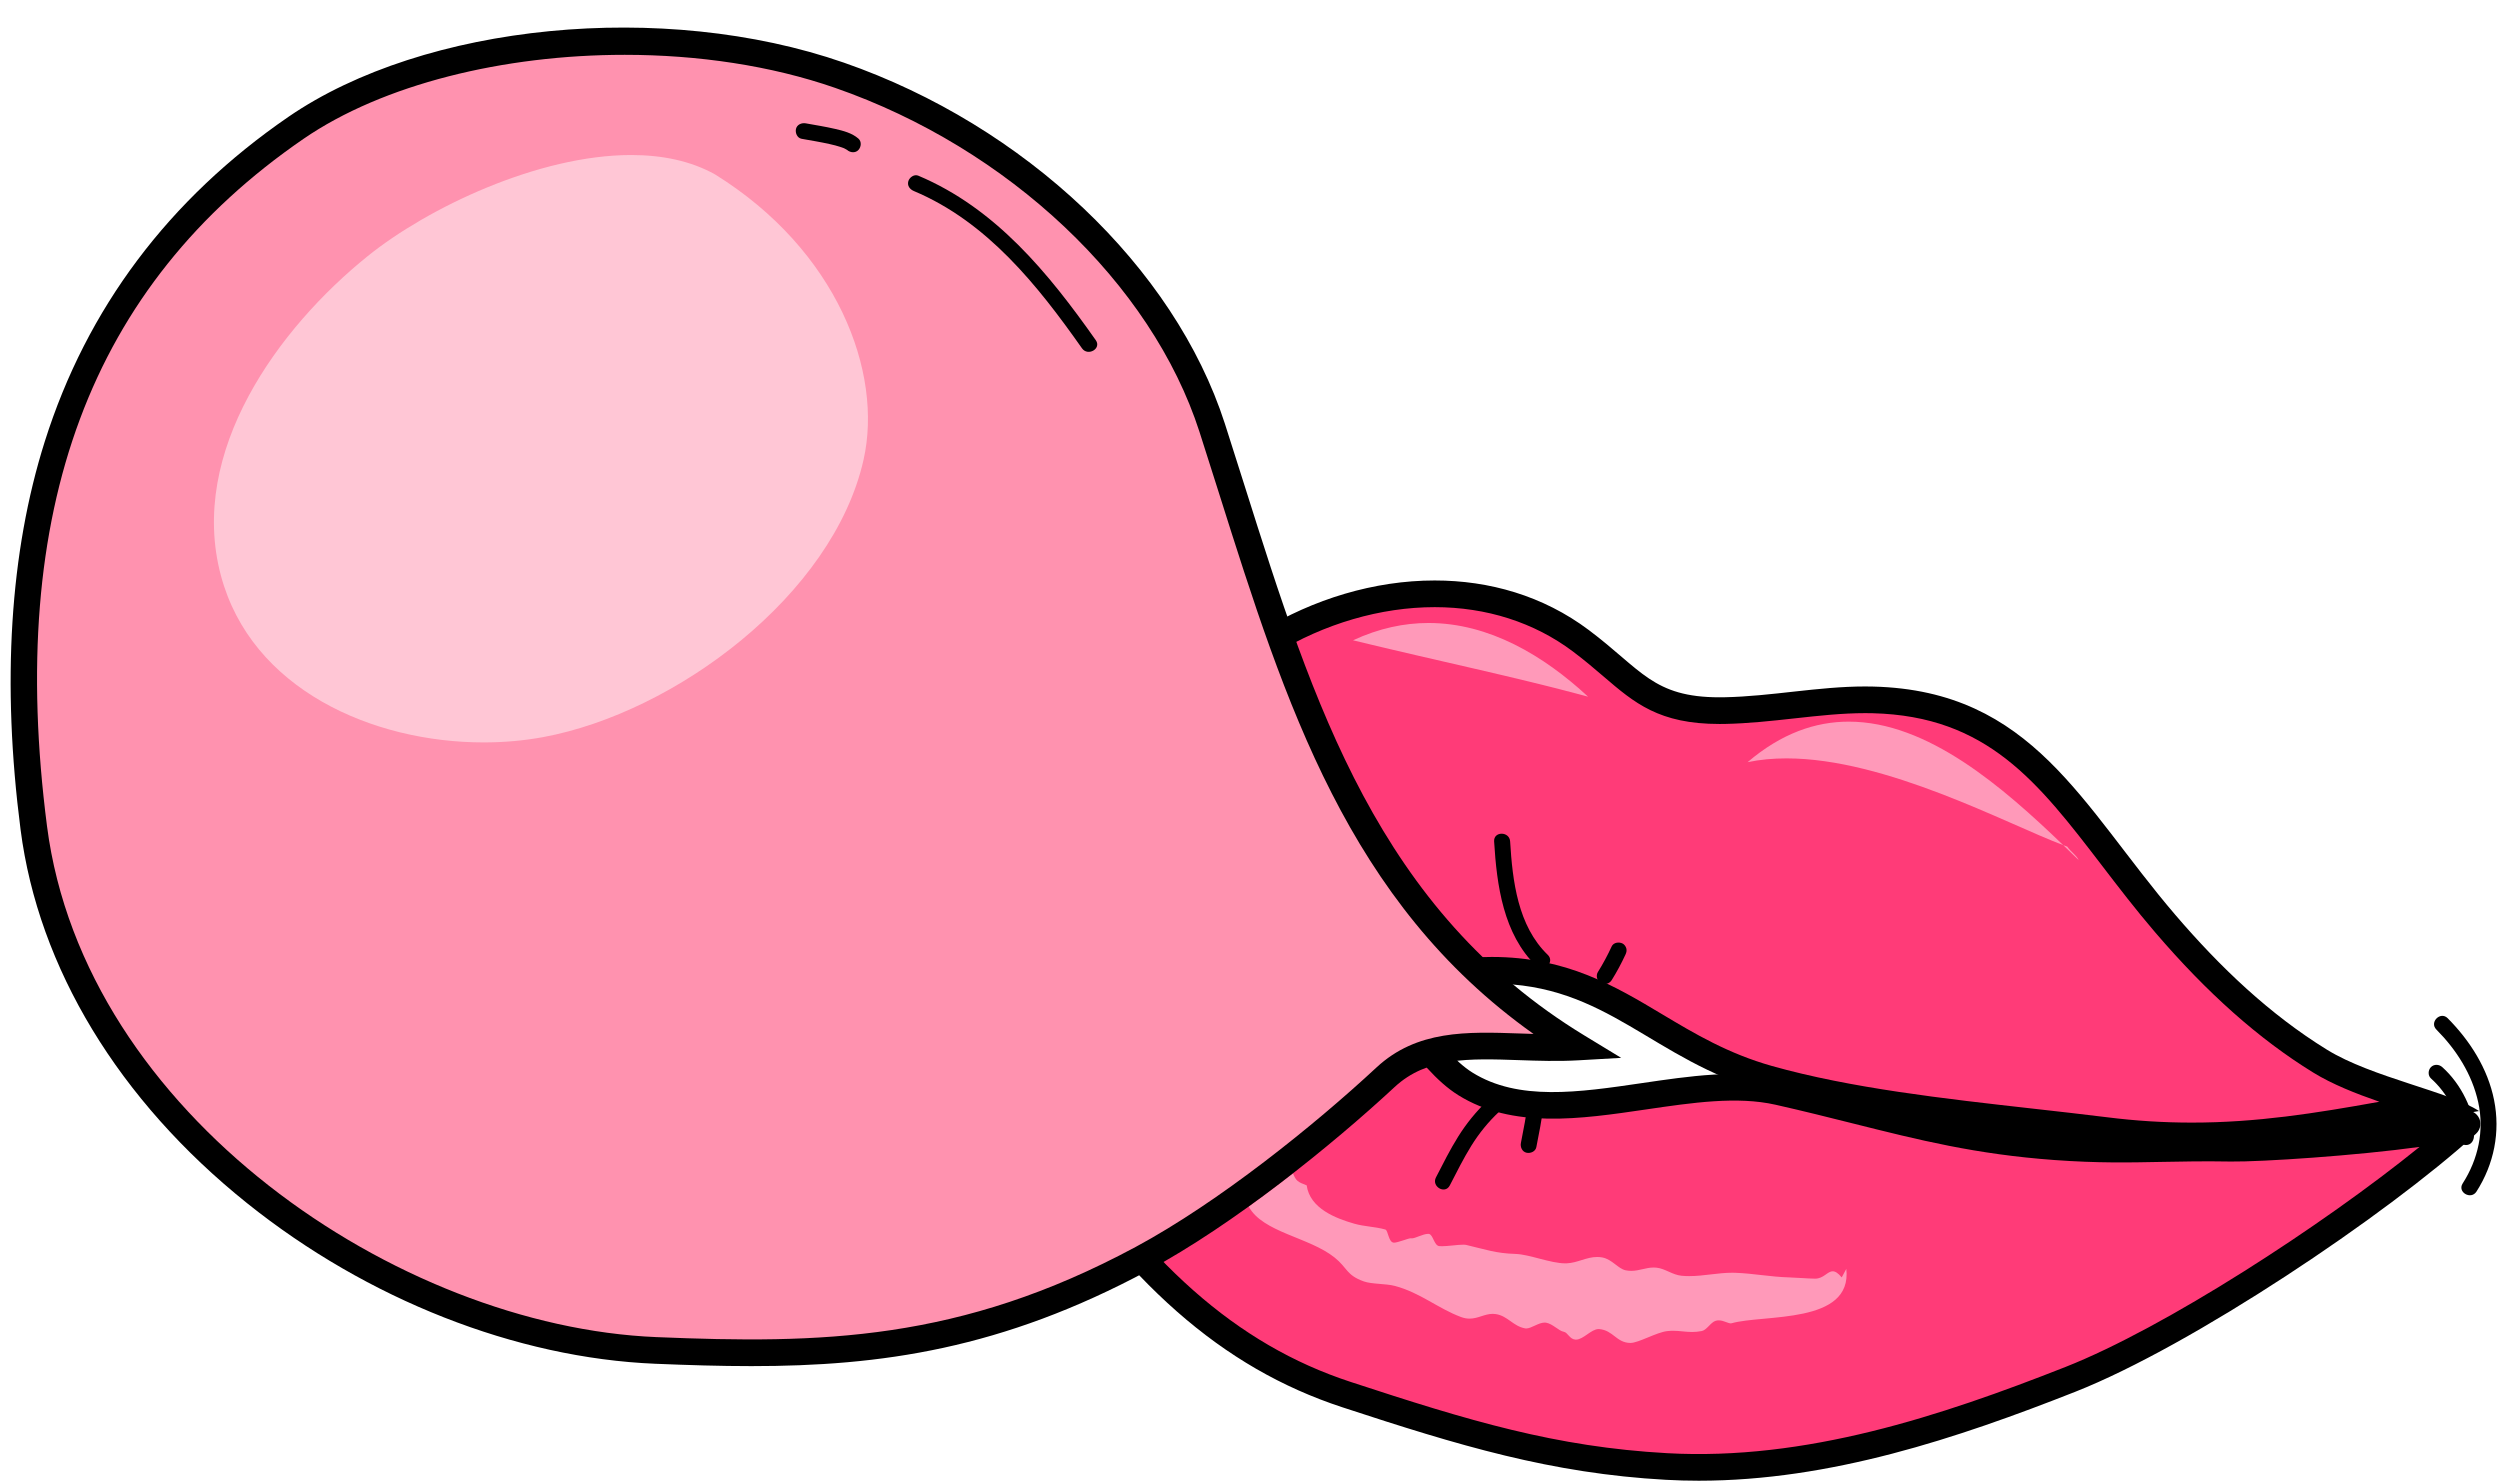
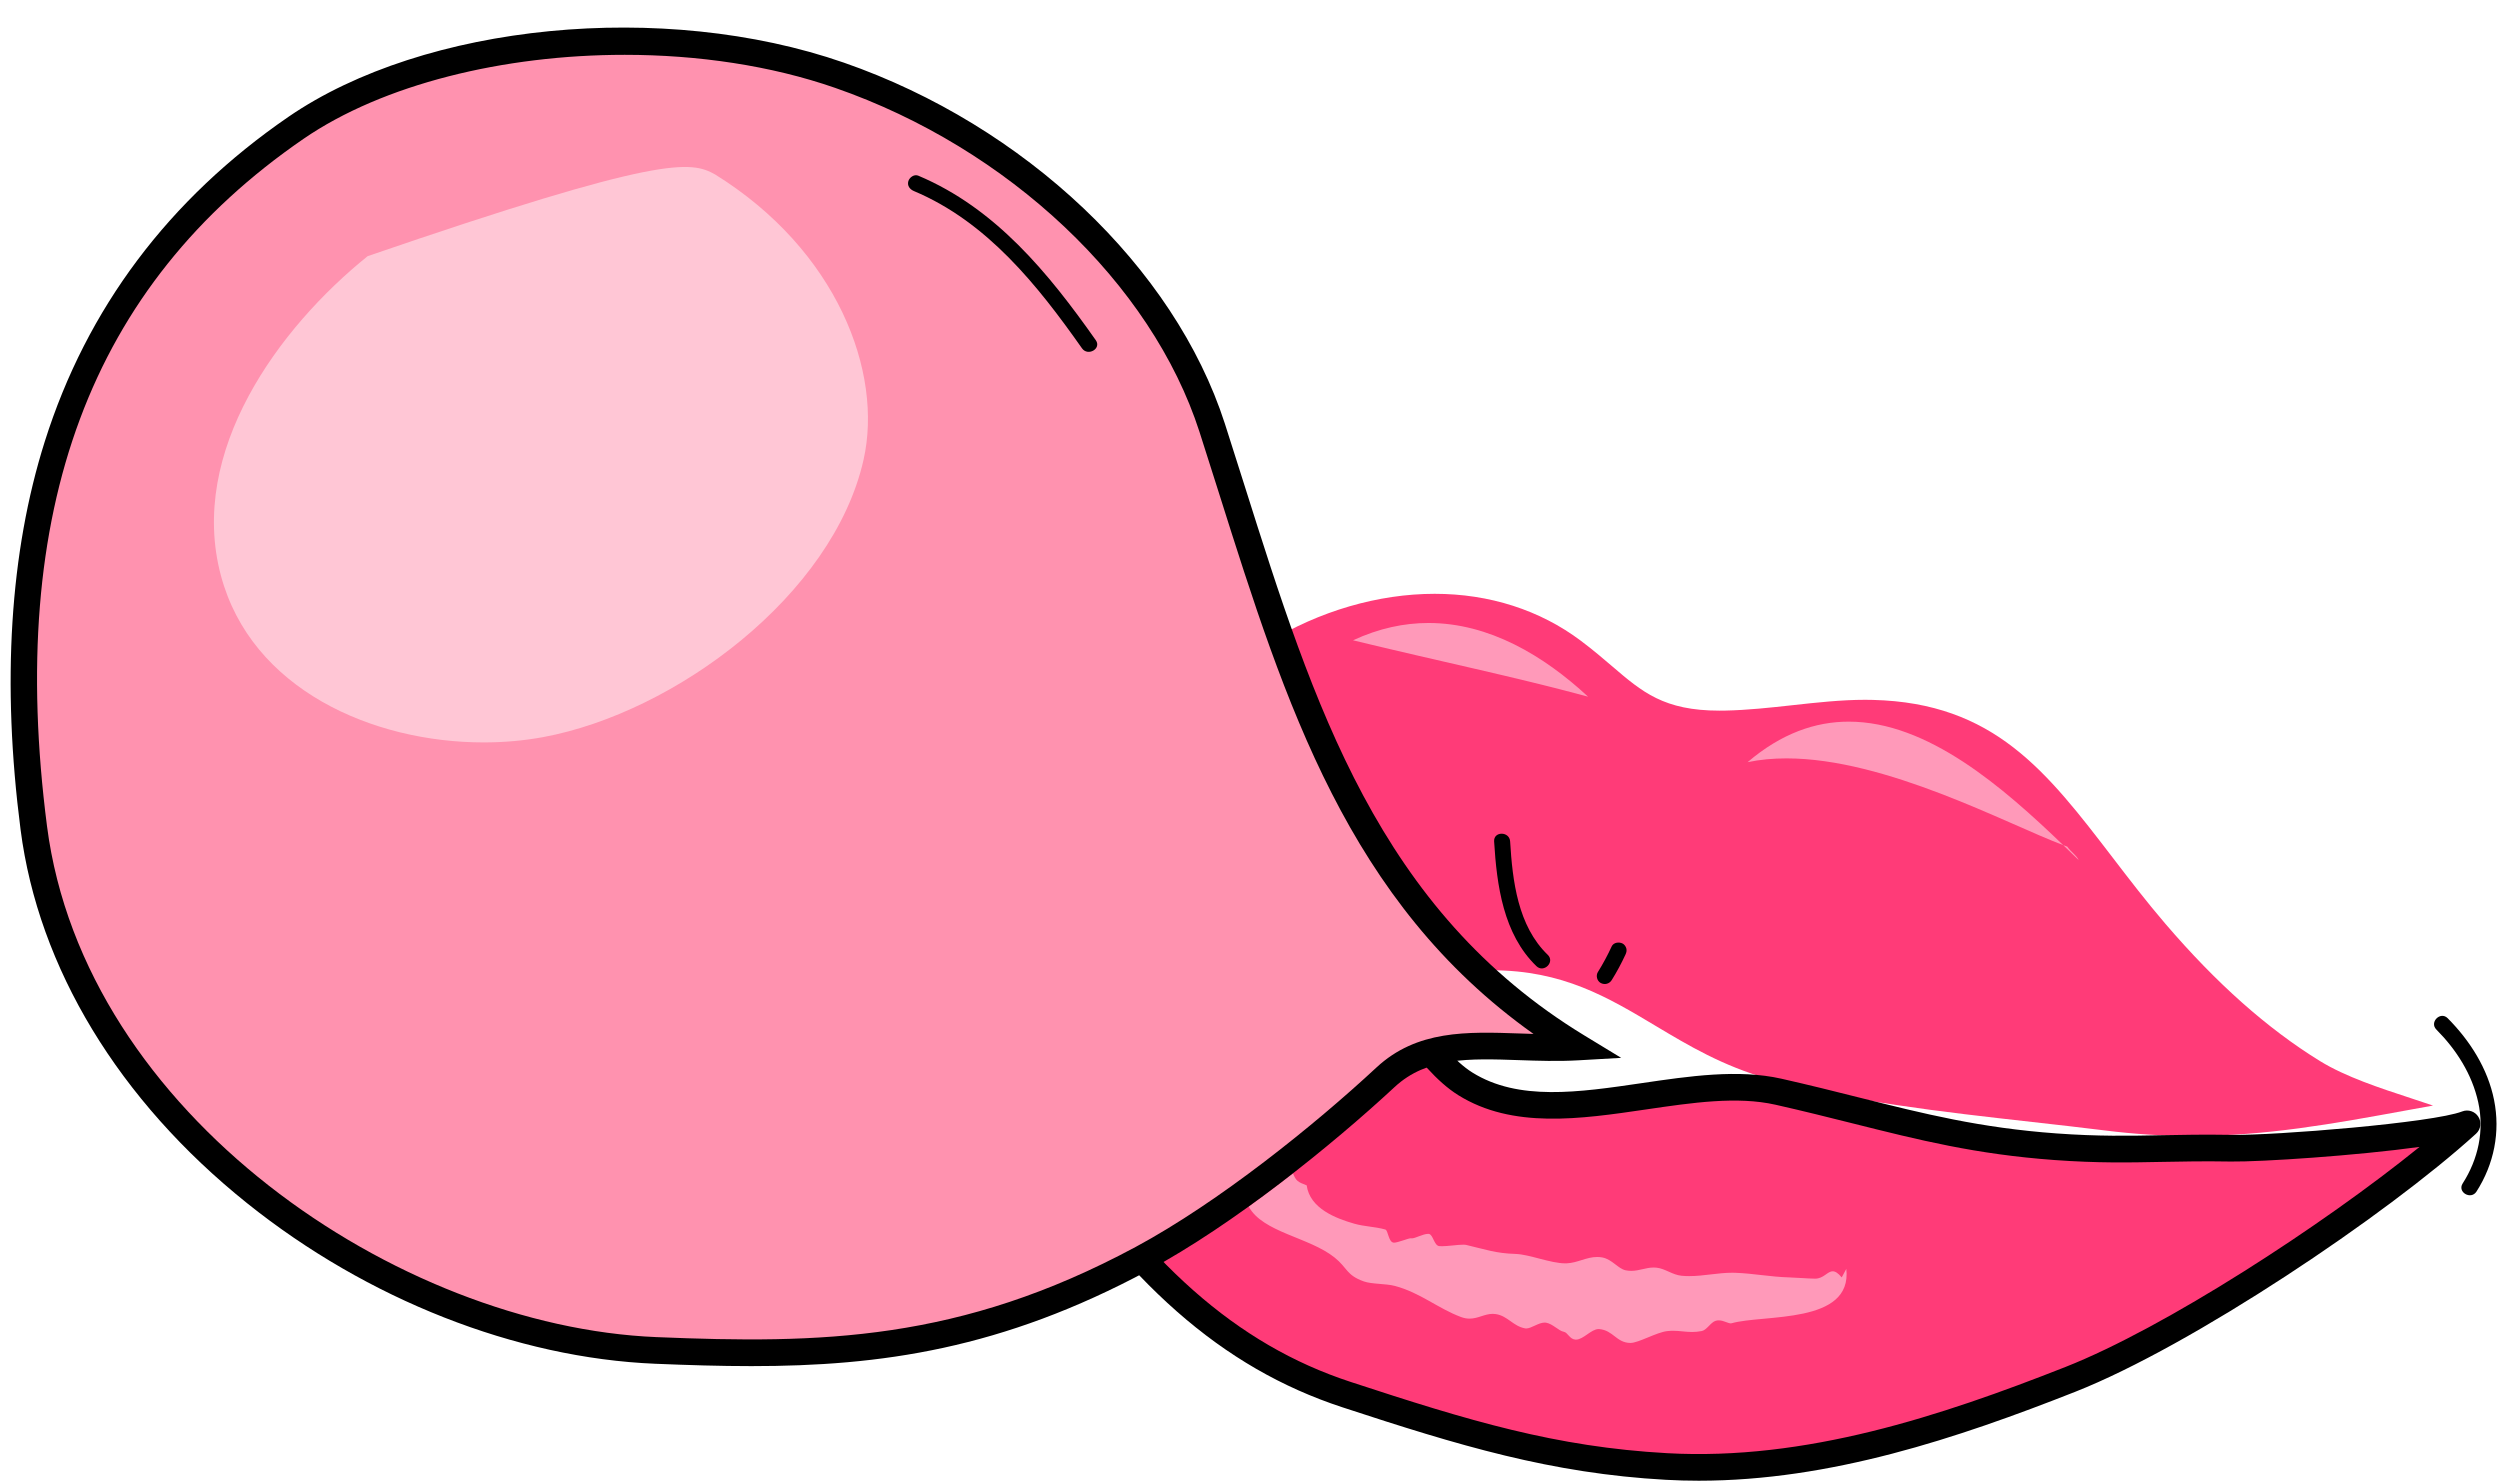
<svg xmlns="http://www.w3.org/2000/svg" height="277.6" preserveAspectRatio="xMidYMid meet" version="1.0" viewBox="17.7 80.7 468.6 277.6" width="468.6" zoomAndPan="magnify">
  <g>
    <g id="change1_1">
      <path d="M 428.551 293.621 C 423.141 293.621 417.836 293.289 412.324 292.602 C 407.887 292.047 403.379 291.539 398.605 291.004 C 381.66 289.098 364.137 287.129 349.16 282.914 C 340.602 280.508 334.195 276.676 327.996 272.969 C 319.055 267.621 310.605 262.57 297.32 262.57 C 295.996 262.57 294.621 262.625 293.238 262.727 C 291.949 262.82 290.656 262.871 289.387 262.871 C 275.5 262.871 264.227 257.082 252.289 250.953 C 248.703 249.113 244.992 247.211 241.121 245.41 L 240.832 245.273 C 222.867 236.926 205.812 229 189.762 217.941 C 196.852 216.242 203.957 215.238 210.875 214.258 C 225.629 212.168 240.883 210.008 255.41 201.102 C 264.977 195.234 276.059 192.004 286.621 192.004 C 296.871 192.004 306.34 195.043 314.004 200.797 C 316.301 202.52 318.203 204.148 319.883 205.586 C 325.516 210.414 329.59 213.902 339.996 213.902 C 340.305 213.902 340.621 213.898 340.941 213.895 C 345.262 213.812 349.574 213.336 353.746 212.875 C 358.211 212.383 362.82 211.871 367.316 211.871 C 367.797 211.871 368.281 211.879 368.762 211.891 C 391.484 212.457 401.281 225.246 413.688 241.434 C 416.781 245.473 419.98 249.648 423.539 253.805 C 433.164 265.043 442.656 273.477 452.559 279.586 C 457.344 282.535 463.848 284.664 469.582 286.543 C 471.012 287.008 472.414 287.469 473.742 287.926 C 472.141 288.215 470.566 288.5 469.012 288.785 C 454.793 291.383 442.516 293.621 428.551 293.621" fill="#ff3b78" />
    </g>
    <g id="change2_1">
-       <path d="M 286.621 189.504 C 275.281 189.504 263.809 193.016 254.102 198.969 C 231.75 212.676 208.121 209.832 183.969 216.891 C 201.555 229.801 220.105 238.398 240.066 247.676 C 256.977 255.535 270.656 265.371 289.383 265.371 C 290.703 265.371 292.051 265.32 293.422 265.219 C 294.77 265.121 296.07 265.07 297.32 265.07 C 318.984 265.07 327.273 279.352 348.48 285.32 C 367.883 290.781 391.703 292.543 412.016 295.082 C 417.852 295.809 423.309 296.121 428.551 296.121 C 446.906 296.121 462.586 292.277 482.367 288.953 C 476.84 285.301 462.332 282.676 453.871 277.457 C 443.082 270.801 433.828 261.973 425.438 252.176 C 407.918 231.719 398.742 210.141 368.824 209.391 C 368.324 209.379 367.82 209.371 367.32 209.371 C 358.477 209.371 349.723 211.227 340.895 211.395 C 340.59 211.398 340.289 211.402 340 211.402 C 327.535 211.402 325.387 206.211 315.508 198.797 C 306.902 192.34 296.816 189.504 286.621 189.504 M 286.621 194.504 C 296.324 194.504 305.273 197.371 312.504 202.797 C 314.734 204.469 316.523 206.004 318.254 207.484 C 324.07 212.469 328.664 216.402 340 216.402 C 340.32 216.402 340.652 216.398 340.988 216.395 C 345.422 216.309 349.793 215.824 354.023 215.359 C 358.621 214.852 362.965 214.371 367.32 214.371 C 367.781 214.371 368.242 214.375 368.699 214.387 C 390.227 214.926 399.703 227.297 411.703 242.953 C 414.816 247.02 418.039 251.223 421.641 255.43 C 431.438 266.871 441.121 275.469 451.246 281.711 C 454.859 283.941 459.301 285.691 463.691 287.211 C 451.598 289.391 440.684 291.121 428.551 291.121 C 423.246 291.121 418.043 290.797 412.637 290.117 C 408.18 289.562 403.66 289.055 398.879 288.516 C 382.035 286.625 364.617 284.668 349.836 280.508 C 341.602 278.188 335.336 274.445 329.277 270.824 C 320.438 265.535 311.297 260.07 297.32 260.07 C 295.934 260.07 294.496 260.125 293.055 260.234 C 291.828 260.324 290.594 260.371 289.383 260.371 C 276.102 260.371 265.598 254.977 253.43 248.73 C 249.82 246.879 246.09 244.961 242.176 243.141 L 241.883 243.008 C 225.844 235.551 210.535 228.438 196.078 219.141 C 201.164 218.156 206.246 217.438 211.227 216.73 C 226.234 214.605 241.75 212.41 256.715 203.23 C 265.895 197.602 276.516 194.504 286.621 194.504" />
-     </g>
+       </g>
    <g id="change1_2">
      <path d="M 480.125 291.355 C 463.297 306.676 427.301 330.762 405.773 339.246 C 381.355 348.871 356.121 357.023 330.07 355.578 C 308.215 354.367 290.773 348.898 270.047 342.09 C 245.062 333.883 227.871 315.238 212.789 291.594 C 205.008 279.391 189.531 229.805 187.023 219.082 C 206.762 227.234 218.086 234.5 236.492 244.352 C 246.059 249.477 256.652 255.508 266.641 258.945 C 277.035 262.527 283.688 278.453 292.363 283.863 C 301.754 289.715 313.805 287.953 325.797 286.195 C 334.609 284.898 343.395 283.605 351.066 285.336 C 370.414 289.695 383.016 294.191 402.977 295.641 C 411.098 296.23 416.816 296.105 423.117 295.984 C 426.938 295.906 430.973 295.832 435.887 295.918 C 443.934 296.055 474.176 293.68 480.125 291.355" fill="#ff3b78" />
    </g>
    <g id="change2_2">
      <path d="M 190.738 223.371 C 195.223 239.422 208.078 279.555 214.898 290.25 C 232.246 317.453 249.496 332.711 270.828 339.715 C 293.125 347.035 309.305 351.926 330.211 353.086 C 356.125 354.52 381.402 346.164 404.855 336.922 C 423.477 329.582 453.023 310.414 471.223 295.676 C 459.414 297.312 441.598 298.492 435.844 298.418 C 430.855 298.332 426.805 298.41 422.883 298.488 C 416.727 298.609 410.91 298.727 402.797 298.137 C 388.043 297.062 377.371 294.383 365.016 291.281 C 360.457 290.137 355.742 288.953 350.516 287.773 C 343.305 286.148 334.996 287.367 326.199 288.66 C 313.922 290.465 301.219 292.328 291.043 285.98 C 286.906 283.402 283.445 278.984 279.781 274.301 C 275.473 268.793 271.016 263.098 265.828 261.312 C 257.008 258.273 247.988 253.398 239.27 248.688 C 237.934 247.969 236.613 247.254 235.312 246.559 C 230.484 243.973 226.184 241.59 222.023 239.281 C 211.766 233.598 202.758 228.602 190.738 223.371 Z M 336.125 358.246 C 334.066 358.246 332.004 358.191 329.93 358.074 C 308.465 356.887 291.246 351.684 269.266 344.465 C 246.766 337.074 228.695 321.184 210.684 292.938 C 202.566 280.211 187.094 230.34 184.59 219.652 C 184.379 218.738 184.691 217.785 185.406 217.176 C 186.117 216.57 187.113 216.414 187.977 216.77 C 202.688 222.848 212.773 228.438 224.449 234.91 C 228.594 237.207 232.879 239.582 237.672 242.148 C 238.98 242.848 240.305 243.566 241.645 244.289 C 250.188 248.906 259.02 253.68 267.457 256.586 C 274.043 258.852 278.965 265.141 283.723 271.223 C 287.105 275.547 290.301 279.629 293.688 281.738 C 302.309 287.113 313.559 285.465 325.473 283.715 C 334.34 282.41 343.504 281.062 351.617 282.895 C 356.902 284.09 361.645 285.277 366.234 286.434 C 378.363 289.477 388.84 292.105 403.16 293.148 C 411.039 293.719 416.742 293.609 422.785 293.488 C 426.75 293.41 430.848 293.332 435.93 293.418 C 444.129 293.555 473.766 291.156 479.215 289.027 C 480.344 288.59 481.613 289.016 482.25 290.039 C 482.887 291.062 482.699 292.395 481.809 293.203 C 465.004 308.504 428.527 332.965 406.691 341.574 C 384.555 350.297 360.789 358.246 336.125 358.246" />
    </g>
    <g id="change3_1">
      <path d="M 323.301 332.422 C 323.289 332.422 323.277 332.422 323.266 332.422 C 320.652 332.367 320.078 330.039 317.453 329.824 C 317.414 329.82 317.379 329.82 317.34 329.82 C 316.648 329.82 315.934 330.312 315.219 330.809 C 314.5 331.305 313.785 331.801 313.098 331.801 C 313.059 331.801 313.02 331.801 312.98 331.797 C 311.883 331.703 311.566 330.445 310.801 330.324 C 309.895 330.18 308.754 328.844 307.504 328.625 C 307.414 328.609 307.324 328.602 307.23 328.602 C 306.66 328.602 306.027 328.879 305.426 329.156 C 304.82 329.434 304.242 329.711 303.773 329.711 C 303.711 329.711 303.652 329.703 303.598 329.695 C 301.34 329.309 300.328 327.363 298.082 327.012 C 297.883 326.98 297.688 326.969 297.5 326.969 C 296.742 326.969 296.055 327.191 295.359 327.414 C 294.66 327.641 293.953 327.863 293.152 327.863 C 292.664 327.863 292.141 327.781 291.562 327.566 C 287.219 325.949 283.938 323.008 279.152 321.734 C 277.457 321.281 274.848 321.426 273.332 320.887 C 270.043 319.723 270.277 318.348 267.852 316.406 C 263.074 312.578 254.402 311.73 251.754 306.855 C 254.566 304.836 257.348 302.742 260.055 300.633 C 260.637 302.066 260.949 302.242 262.621 302.883 C 263.227 307.203 268.016 309.055 271.539 310.066 C 273.516 310.633 275.32 310.59 277.363 311.16 C 277.906 311.312 277.945 313.562 278.945 313.621 C 278.965 313.621 278.98 313.625 278.996 313.625 C 279.359 313.625 280.02 313.418 280.652 313.215 C 281.285 313.008 281.895 312.801 282.148 312.801 C 282.176 312.801 282.199 312.805 282.219 312.809 C 282.254 312.816 282.293 312.82 282.34 312.82 C 282.66 312.82 283.188 312.609 283.75 312.398 C 284.312 312.188 284.906 311.977 285.367 311.977 C 285.422 311.977 285.473 311.98 285.523 311.984 C 286.32 312.086 286.5 314.148 287.453 314.266 C 287.602 314.285 287.773 314.293 287.965 314.293 C 288.543 314.293 289.281 314.219 290.012 314.148 C 290.734 314.074 291.445 314.004 291.965 314.004 C 292.188 314.004 292.371 314.016 292.508 314.047 C 296.277 314.926 298.008 315.621 301.785 315.738 C 304.383 315.82 308.332 317.504 311.121 317.504 C 311.211 317.504 311.297 317.5 311.387 317.496 C 313.387 317.414 315.062 316.309 317.07 316.309 C 317.383 316.309 317.707 316.336 318.039 316.398 C 319.867 316.742 321.004 318.516 322.41 318.805 C 322.777 318.879 323.129 318.91 323.461 318.91 C 324.215 318.91 324.898 318.754 325.574 318.598 C 326.25 318.441 326.926 318.285 327.66 318.285 C 327.836 318.285 328.016 318.293 328.199 318.312 C 329.844 318.492 331.176 319.664 332.898 319.828 C 333.379 319.875 333.855 319.895 334.332 319.895 C 335.684 319.895 337.02 319.738 338.359 319.578 C 339.695 319.422 341.035 319.262 342.395 319.262 C 342.586 319.262 342.777 319.266 342.973 319.273 C 346.328 319.391 349.633 320.043 352.988 320.133 C 354.457 320.172 356.504 320.359 357.906 320.371 C 357.914 320.371 357.926 320.371 357.934 320.371 C 358.727 320.371 359.301 320.027 359.801 319.68 C 360.301 319.336 360.723 318.992 361.223 318.992 C 361.684 318.992 362.207 319.285 362.91 320.141 L 363.773 318.539 C 364.934 328.984 348.285 327.02 342.277 328.73 C 342.227 328.746 342.176 328.754 342.117 328.754 C 341.852 328.754 341.516 328.613 341.133 328.473 C 340.75 328.328 340.316 328.188 339.859 328.188 C 339.68 328.188 339.496 328.211 339.312 328.262 C 338.352 328.531 337.633 330.008 336.672 330.191 C 336.008 330.32 335.418 330.367 334.863 330.367 C 334.238 330.367 333.66 330.309 333.078 330.254 C 332.504 330.195 331.926 330.141 331.297 330.141 C 330.945 330.141 330.578 330.156 330.188 330.203 C 328.16 330.441 324.824 332.422 323.301 332.422" fill="#ff99b9" />
    </g>
    <g id="change4_1">
      <path d="M 313.414 276.949 C 270.344 250.754 259.551 206.27 244.91 160.883 C 234.984 130.109 205.375 105.344 175.062 94.809 C 141.723 83.219 97.508 87.941 73.152 104.68 C 25.797 137.227 17.746 187.133 24.035 235.879 C 30.988 289.789 88.961 331.691 140.633 333.828 C 174.336 335.219 199.574 333.934 231.73 316.641 C 246.828 308.52 264.703 294.422 277.402 282.625 C 284.258 276.254 293.008 276.586 302.574 276.918 C 306.094 277.039 309.727 277.16 313.414 276.949" fill="#ff92af" />
    </g>
    <g id="change2_3">
      <path d="M 134.797 90.977 C 112.133 90.977 89.5 96.477 74.566 106.742 C 34.594 134.215 18.875 176.352 26.512 235.559 C 33.469 289.5 92.293 329.324 140.734 331.328 C 171.461 332.602 197.59 332.16 230.547 314.438 C 246.188 306.023 264.129 291.543 275.699 280.793 C 283.285 273.75 292.641 274.074 302.539 274.414 C 303.398 274.445 304.266 274.477 305.141 274.5 C 270.414 249.859 258.641 212.578 246.219 173.242 C 245.004 169.391 243.781 165.523 242.531 161.648 C 233.539 133.773 206.734 108.465 174.242 97.172 C 162.215 92.988 148.496 90.977 134.797 90.977 M 158.539 336.766 C 152.656 336.766 146.684 336.578 140.527 336.324 C 114.43 335.246 86.535 324.273 64.004 306.219 C 39.969 286.969 24.895 262.102 21.555 236.199 C 18.008 208.703 19.535 184.23 26.094 163.453 C 33.973 138.484 49.332 118.02 71.734 102.621 C 97.281 85.062 142.059 80.688 175.887 92.445 C 209.805 104.238 237.836 130.801 247.289 160.113 C 248.543 164 249.766 167.875 250.984 171.734 C 263.914 212.676 276.129 251.344 314.715 274.812 L 321.574 278.984 L 313.559 279.445 C 309.715 279.664 305.977 279.535 302.367 279.41 C 293.141 279.094 285.176 278.816 279.102 284.457 C 267.301 295.414 248.973 310.203 232.914 318.844 C 205.496 333.59 182.781 336.766 158.539 336.766" />
    </g>
    <g id="change5_1">
-       <path d="M 108.367 219.859 C 87.566 219.859 64.777 209.926 59.094 188.535 C 52.922 165.328 69.926 142.156 86.617 128.711 C 97.898 119.621 118.629 109.758 136.012 109.758 C 141.781 109.758 147.184 110.844 151.75 113.406 C 174.605 127.605 183.266 150.449 179.566 166.875 C 173.859 192.238 144.297 214.273 119.508 218.863 C 115.941 219.523 112.188 219.859 108.367 219.859" fill="#ffc6d5" />
+       <path d="M 108.367 219.859 C 87.566 219.859 64.777 209.926 59.094 188.535 C 52.922 165.328 69.926 142.156 86.617 128.711 C 141.781 109.758 147.184 110.844 151.75 113.406 C 174.605 127.605 183.266 150.449 179.566 166.875 C 173.859 192.238 144.297 214.273 119.508 218.863 C 115.941 219.523 112.188 219.859 108.367 219.859" fill="#ffc6d5" />
    </g>
    <g id="change2_4">
      <path d="M 189.004 116.512 C 202.707 122.273 212.18 134.16 220.508 145.988 C 221.609 147.555 224.211 146.059 223.098 144.473 C 214.258 131.918 204.32 119.727 189.805 113.621 C 189.051 113.305 188.16 113.961 187.957 114.668 C 187.711 115.531 188.262 116.199 189.004 116.512" />
    </g>
    <g id="change2_5">
-       <path d="M 178.605 106.684 C 177.406 105.629 175.738 105.211 174.219 104.859 C 172.41 104.438 170.57 104.152 168.742 103.82 C 167.973 103.68 167.09 104.031 166.898 104.867 C 166.73 105.602 167.121 106.562 167.945 106.715 C 169.684 107.031 171.43 107.305 173.156 107.691 C 173.922 107.863 174.684 108.051 175.426 108.309 C 175.578 108.359 175.73 108.43 175.887 108.477 C 176.07 108.535 175.609 108.348 175.855 108.469 L 176.031 108.551 C 176.164 108.613 176.293 108.688 176.418 108.766 L 176.555 108.855 C 176.801 109.004 176.281 108.629 176.484 108.809 C 177.074 109.324 178.035 109.43 178.605 108.809 C 179.129 108.238 179.234 107.238 178.605 106.684" />
-     </g>
+       </g>
    <g id="change2_6">
      <path d="M 307.812 259.676 C 302.195 254.262 301.203 245.805 300.758 238.414 C 300.641 236.496 297.641 236.48 297.758 238.414 C 298.254 246.609 299.469 255.805 305.691 261.797 C 307.082 263.137 309.207 261.016 307.812 259.676" />
    </g>
    <g id="change2_7">
      <path d="M 319.797 264.414 C 320.762 262.871 321.621 261.266 322.383 259.613 C 322.559 259.238 322.648 258.867 322.535 258.457 C 322.441 258.109 322.172 257.73 321.848 257.559 C 321.184 257.211 320.145 257.336 319.793 258.098 C 319.031 259.75 318.172 261.355 317.207 262.902 C 316.789 263.566 317.043 264.582 317.742 264.953 C 318.48 265.344 319.352 265.125 319.797 264.414" />
    </g>
    <g id="change2_8">
-       <path d="M 296.555 286.977 C 294.422 288.984 292.574 291.27 291.02 293.75 C 289.477 296.207 288.188 298.82 286.855 301.395 C 285.969 303.105 288.555 304.625 289.445 302.906 C 290.746 300.395 292.004 297.848 293.496 295.441 C 294.953 293.102 296.668 290.988 298.676 289.102 C 300.086 287.773 297.961 285.656 296.555 286.977" />
-     </g>
+       </g>
    <g id="change2_9">
-       <path d="M 304.113 287.273 C 303.762 289.836 303.293 292.387 302.781 294.922 C 302.625 295.688 303 296.578 303.828 296.766 C 304.574 296.938 305.508 296.543 305.672 295.719 C 306.188 293.188 306.656 290.633 307.008 288.07 C 307.062 287.652 307.078 287.297 306.855 286.914 C 306.672 286.605 306.316 286.309 305.957 286.227 C 305.254 286.066 304.227 286.441 304.113 287.273" />
-     </g>
+       </g>
    <g id="change3_2">
      <path d="M 407.336 241.926 C 406.391 241.008 405.422 240.062 404.43 239.113 C 404.691 239.211 404.941 239.305 405.188 239.391 C 405.883 240.406 406.863 240.941 407.336 241.926 M 404.43 239.113 C 393.781 235.102 371.262 222.852 352.562 222.852 C 350.047 222.852 347.602 223.07 345.266 223.562 C 351.609 218.152 357.984 215.965 364.234 215.965 C 379.016 215.965 393.098 228.215 404.43 239.113" fill="#ff99b9" />
    </g>
    <g id="change3_3">
      <path d="M 315.367 211.285 C 301.227 207.465 287.754 204.711 271.312 200.719 C 276.172 198.461 280.902 197.473 285.461 197.473 C 296.793 197.473 307.035 203.559 315.367 211.285" fill="#ff99b9" />
    </g>
    <g id="change2_10">
      <path d="M 474.371 273.676 C 478.121 277.449 481.07 282.066 482.219 287.309 C 483.383 292.637 482.223 297.973 479.301 302.531 C 478.258 304.16 480.852 305.668 481.891 304.047 C 485.184 298.906 486.391 292.875 485.188 286.879 C 484.016 281.016 480.668 275.754 476.492 271.555 C 475.133 270.184 473.008 272.305 474.371 273.676" />
    </g>
    <g id="change2_11">
-       <path d="M 473.359 282.84 C 476.328 285.5 478.875 289.812 478.41 293.828 C 478.316 294.637 479.164 295.328 479.91 295.328 C 480.797 295.328 481.316 294.637 481.41 293.828 C 481.699 291.328 480.914 288.793 479.832 286.566 C 478.773 284.391 477.285 282.336 475.48 280.719 C 474.879 280.18 473.953 280.125 473.359 280.719 C 472.809 281.27 472.754 282.297 473.359 282.84" />
-     </g>
+       </g>
  </g>
</svg>